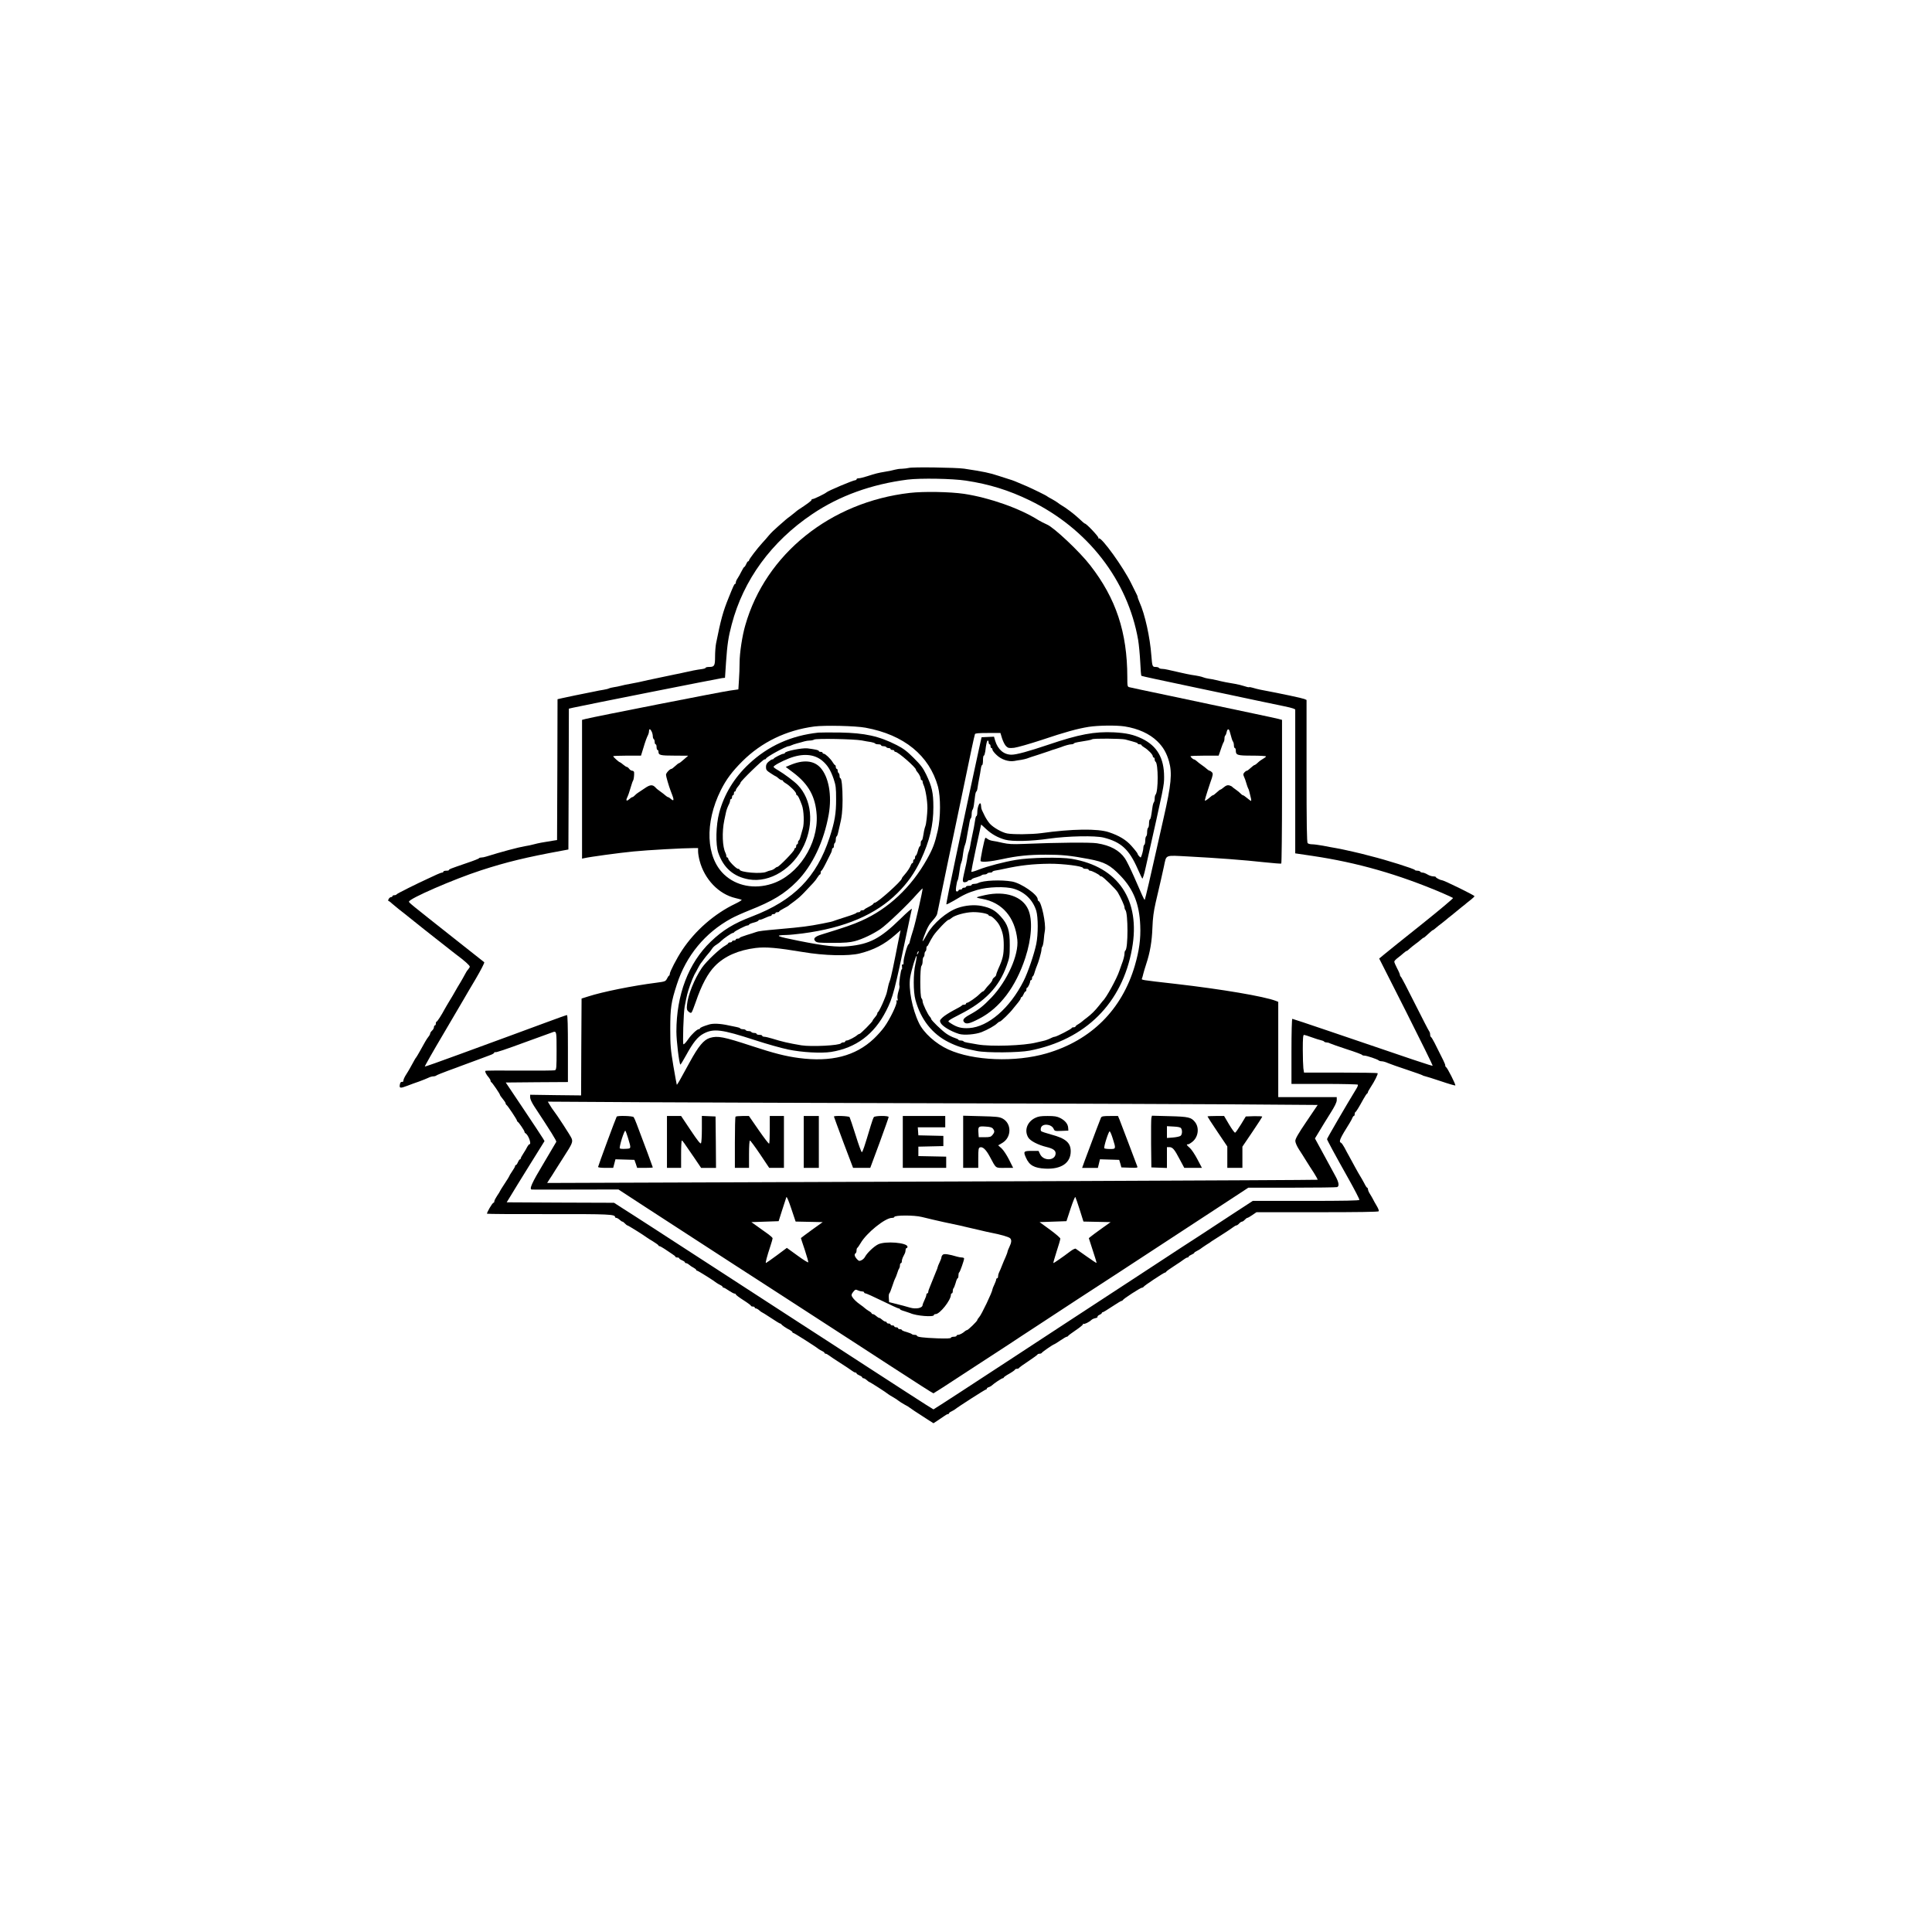
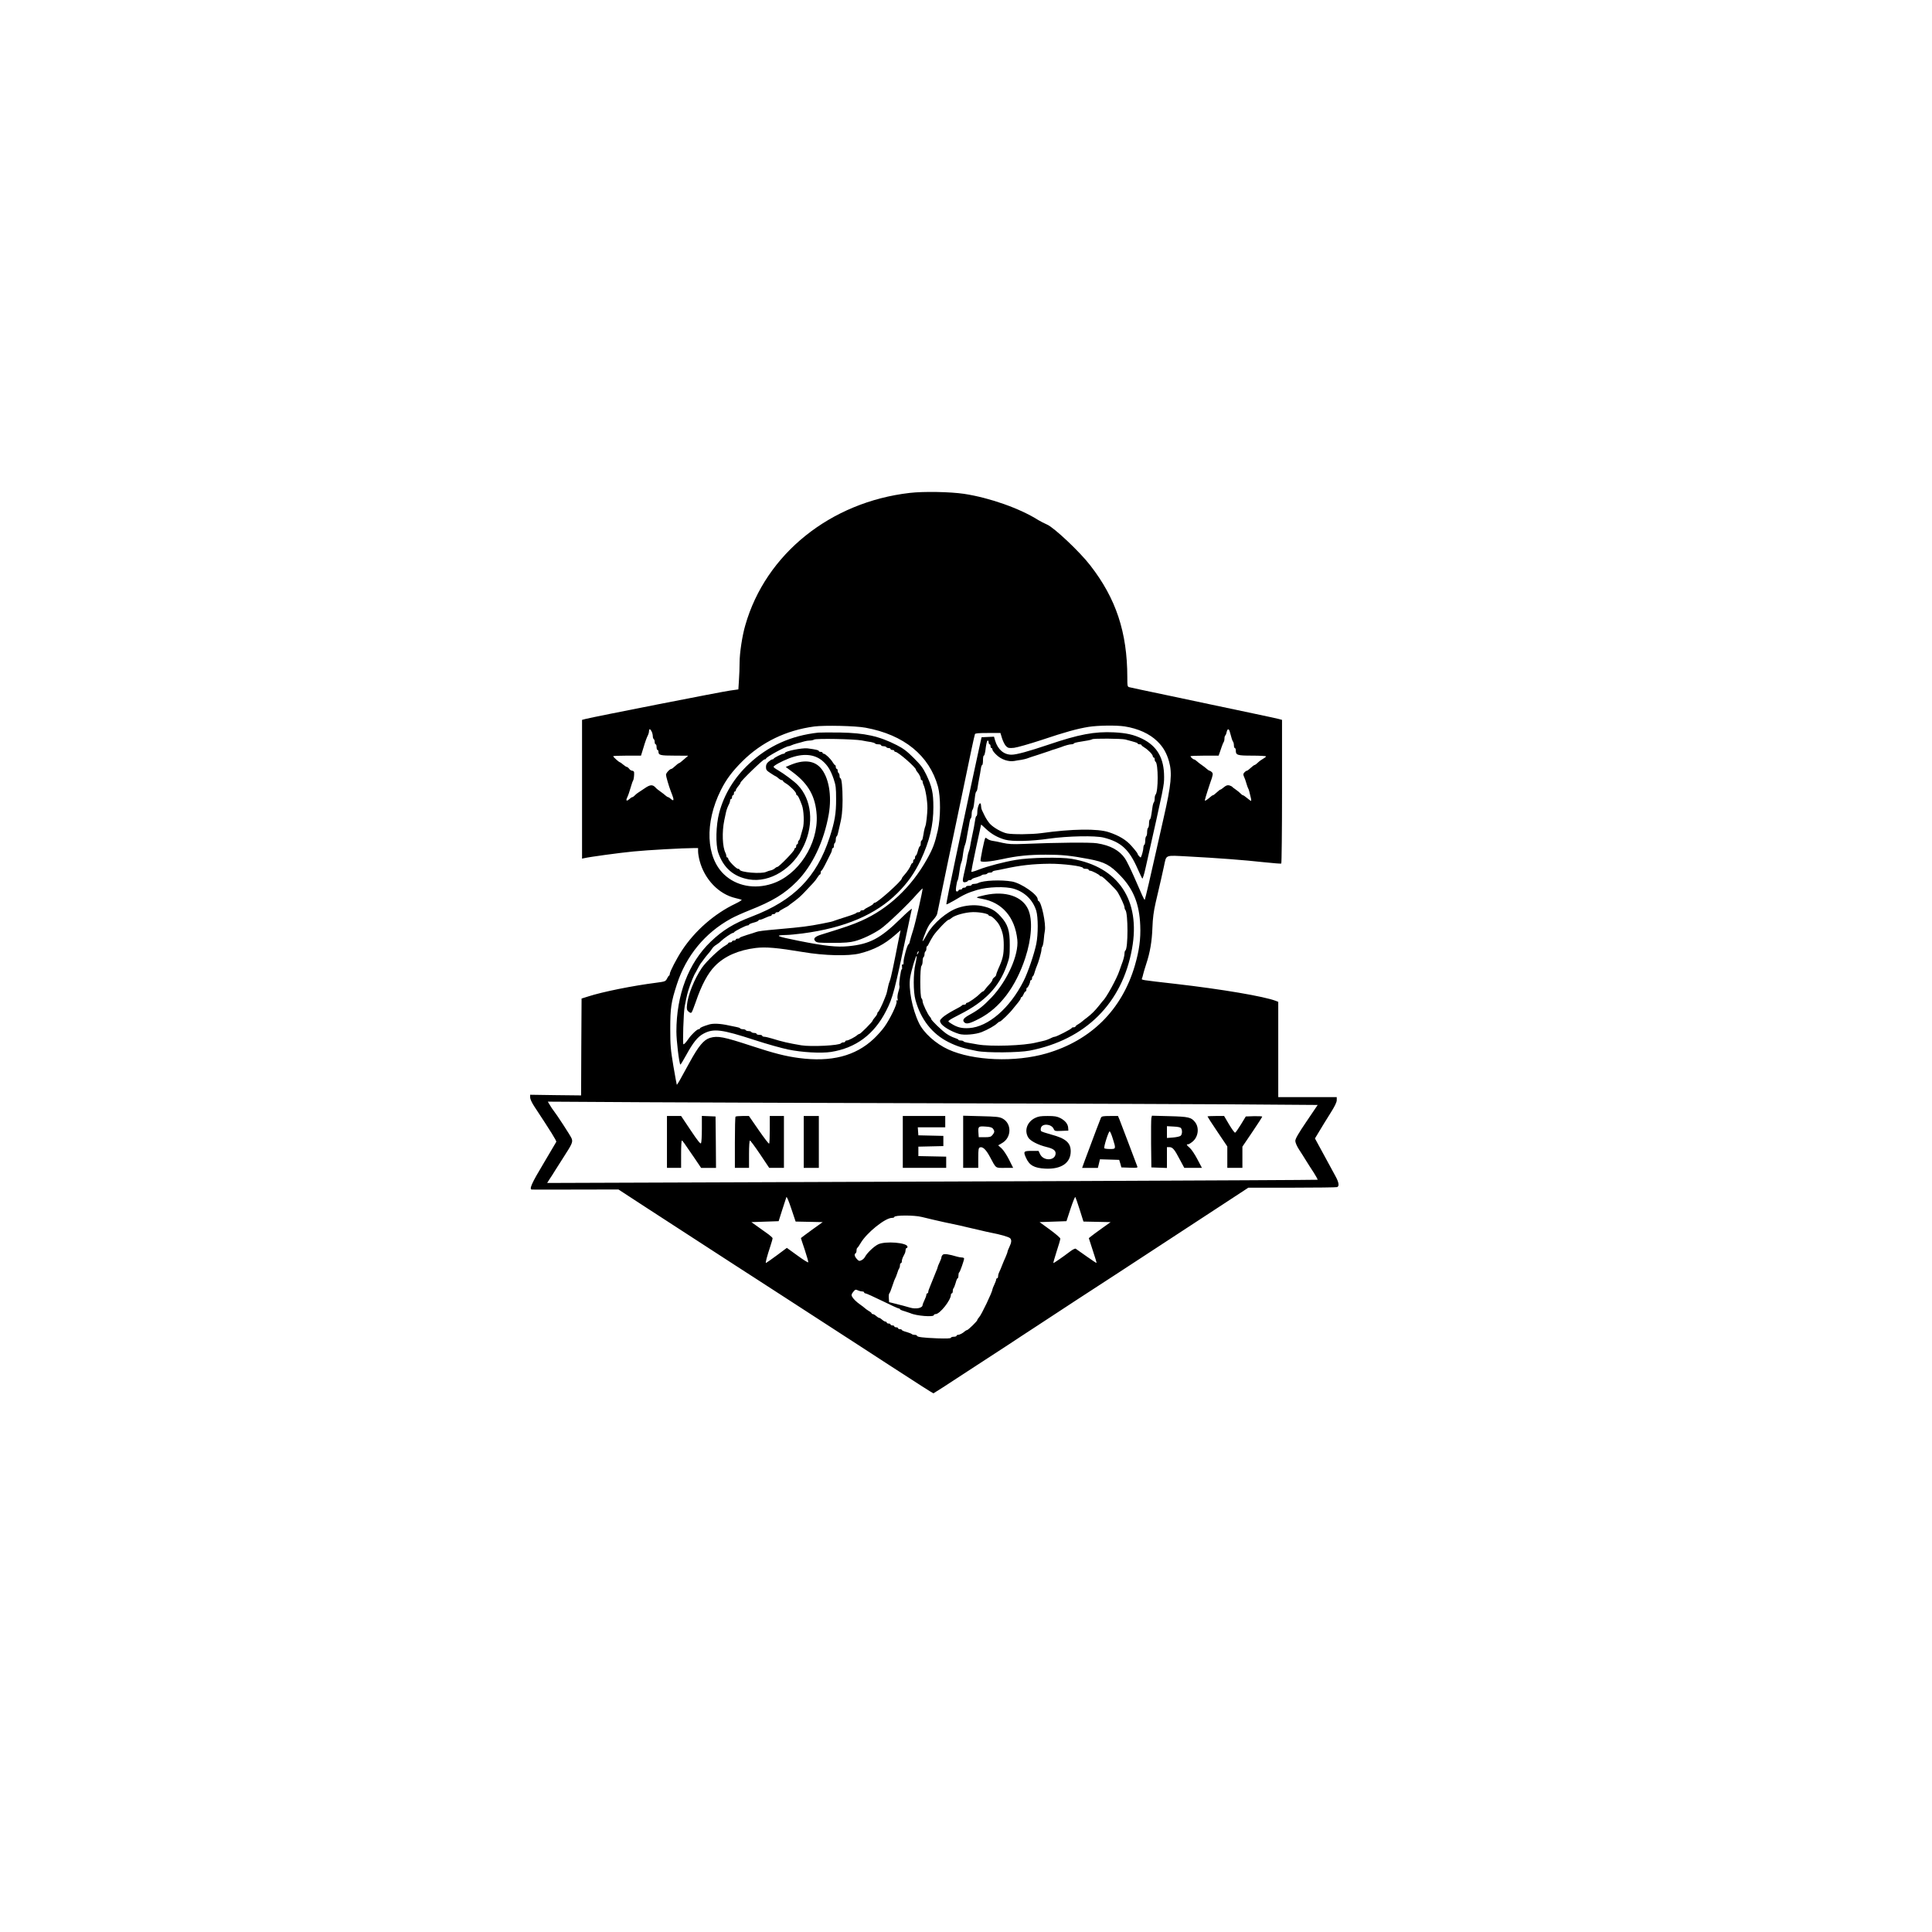
<svg xmlns="http://www.w3.org/2000/svg" version="1.0" width="2048pt" height="2048pt" viewBox="0 0 2048 2048" preserveAspectRatio="xMidYMid meet">
  <g transform="translate(0,2048) scale(0.1,-0.1)" fill="#000000" stroke="none">
-     <path d="M9635 15520 c-16 -4 -50 -8 -74 -9 -25 0 -58 -5 -75 -10 -17 -5 -62 -15 -101 -21 -78 -13 -101 -19 -195 -49 -36 -12 -75 -21 -87 -21 -13 0 -23 -4 -23 -10 0 -5 -6 -10 -12 -10 -23 0 -291 -113 -308 -130 -13 -13 -131 -70 -144 -70 -9 0 -15 -4 -13 -9 2 -8 -47 -44 -142 -106 -8 -5 -21 -16 -29 -23 -8 -7 -30 -25 -50 -40 -21 -15 -45 -34 -54 -42 -9 -8 -45 -40 -80 -70 -35 -30 -79 -73 -97 -95 -18 -22 -49 -58 -70 -80 -54 -59 -141 -173 -141 -185 0 -5 -4 -10 -9 -10 -5 0 -14 -13 -21 -30 -7 -16 -16 -30 -20 -30 -4 0 -17 -21 -30 -47 -13 -27 -32 -60 -42 -75 -10 -14 -18 -33 -18 -42 0 -9 -3 -16 -8 -16 -8 0 -17 -19 -68 -146 -59 -144 -84 -236 -133 -482 -6 -30 -11 -93 -11 -141 0 -99 -7 -111 -62 -111 -21 0 -38 -4 -38 -9 0 -5 -19 -11 -42 -14 -48 -6 -120 -20 -188 -36 -25 -6 -67 -15 -95 -20 -27 -6 -72 -15 -100 -21 -27 -6 -70 -15 -95 -20 -25 -5 -65 -14 -90 -19 -66 -16 -138 -31 -195 -41 -27 -4 -68 -13 -90 -19 -22 -6 -58 -13 -79 -16 -21 -3 -44 -9 -50 -12 -6 -4 -32 -11 -58 -15 -27 -4 -69 -12 -95 -18 -146 -29 -289 -58 -345 -71 l-48 -11 -2 -746 -3 -747 -45 -7 c-102 -16 -157 -26 -200 -38 -25 -7 -67 -16 -95 -20 -68 -11 -255 -61 -411 -110 -17 -6 -40 -10 -51 -10 -12 0 -23 -3 -25 -8 -1 -4 -59 -27 -128 -50 -188 -65 -190 -66 -190 -74 0 -5 -13 -8 -30 -8 -16 0 -30 -4 -30 -10 0 -5 -6 -10 -13 -10 -7 0 -33 -9 -58 -21 -24 -11 -62 -29 -84 -39 -134 -61 -335 -162 -340 -170 -3 -6 -15 -10 -26 -10 -10 0 -19 -4 -19 -10 0 -5 -7 -10 -15 -10 -8 0 -19 -9 -25 -20 -6 -11 -7 -20 -3 -20 4 0 22 -12 38 -28 17 -15 51 -43 75 -62 25 -19 52 -40 60 -47 8 -6 53 -42 100 -80 47 -37 92 -73 100 -80 8 -7 44 -35 80 -63 36 -28 72 -56 80 -63 8 -7 35 -28 60 -47 25 -19 61 -47 80 -63 19 -15 40 -31 45 -35 88 -65 145 -116 145 -130 0 -4 -8 -17 -17 -28 -10 -10 -26 -35 -35 -54 -10 -19 -31 -57 -48 -85 -17 -27 -42 -70 -56 -95 -14 -25 -40 -70 -59 -100 -18 -30 -41 -68 -50 -85 -36 -68 -80 -135 -87 -135 -4 0 -8 -9 -8 -20 0 -11 -4 -20 -10 -20 -5 0 -10 -8 -10 -18 0 -11 -9 -27 -20 -37 -11 -10 -20 -24 -20 -30 0 -7 -8 -23 -19 -36 -19 -24 -38 -57 -94 -159 -17 -30 -33 -57 -36 -60 -5 -4 -18 -27 -64 -111 -7 -13 -25 -44 -40 -67 -16 -24 -29 -52 -30 -62 -1 -10 -4 -18 -7 -18 -21 2 -28 -6 -32 -32 -6 -37 6 -38 82 -9 30 12 86 32 124 45 37 14 81 31 97 39 15 8 39 15 52 15 12 0 27 4 32 9 6 5 62 28 125 51 63 23 124 45 135 50 19 7 55 21 195 72 30 12 64 24 75 28 11 5 35 13 53 20 17 7 32 17 32 22 0 5 4 7 9 4 8 -5 109 29 326 109 158 58 290 106 295 107 29 4 30 -6 30 -201 0 -180 -2 -200 -17 -206 -10 -4 -179 -5 -375 -4 -196 2 -360 1 -363 -3 -7 -7 11 -42 38 -72 9 -11 17 -25 17 -32 0 -7 4 -14 8 -16 10 -4 92 -124 92 -135 0 -4 14 -24 30 -43 16 -19 30 -40 30 -47 0 -6 4 -13 8 -15 11 -4 112 -156 112 -167 0 -5 4 -11 8 -13 11 -4 72 -94 72 -106 0 -6 4 -12 8 -14 31 -13 70 -118 44 -118 -5 0 -15 -12 -23 -27 -7 -16 -26 -47 -41 -70 -15 -23 -28 -46 -28 -52 0 -6 -4 -11 -9 -11 -5 0 -14 -14 -21 -30 -7 -17 -16 -30 -21 -30 -5 0 -9 -5 -9 -11 0 -6 -13 -30 -30 -54 -16 -24 -30 -46 -30 -50 0 -3 -22 -39 -50 -81 -27 -41 -50 -78 -50 -80 0 -3 -13 -25 -30 -49 -16 -24 -30 -51 -30 -59 0 -9 -4 -16 -9 -16 -12 0 -75 -109 -68 -116 3 -3 297 -5 655 -4 643 1 702 -2 702 -32 0 -4 6 -8 13 -8 7 0 23 -9 35 -20 12 -11 25 -20 30 -20 5 0 17 -9 27 -20 10 -11 22 -20 26 -20 8 0 177 -106 204 -127 6 -5 36 -24 68 -43 31 -19 57 -38 57 -42 0 -4 5 -8 11 -8 6 0 29 -13 52 -28 23 -16 59 -40 79 -53 21 -13 38 -27 38 -31 0 -5 9 -8 20 -8 11 0 20 -4 20 -9 0 -5 14 -14 30 -21 17 -7 30 -16 30 -21 0 -5 6 -9 13 -9 7 0 22 -8 33 -18 10 -9 31 -23 47 -31 15 -8 27 -18 27 -23 0 -4 4 -8 10 -8 9 0 181 -108 207 -130 7 -5 24 -15 38 -22 14 -6 25 -15 25 -20 0 -4 5 -8 11 -8 6 0 31 -14 56 -32 26 -17 52 -31 60 -31 7 0 13 -4 13 -9 0 -5 36 -32 80 -60 44 -28 80 -55 80 -59 0 -5 9 -9 20 -9 11 0 20 -4 20 -10 0 -5 6 -10 13 -10 7 0 23 -9 35 -20 12 -11 24 -20 27 -20 3 0 46 -27 96 -60 49 -33 94 -60 98 -60 5 0 11 -3 13 -7 4 -10 53 -43 91 -62 15 -8 27 -18 27 -23 0 -4 4 -8 10 -8 9 0 240 -147 267 -170 7 -5 24 -15 38 -22 14 -6 25 -15 25 -20 0 -4 6 -8 13 -8 6 0 23 -9 37 -20 14 -11 68 -47 120 -80 52 -33 106 -69 120 -80 14 -11 31 -20 38 -20 6 0 12 -4 12 -9 0 -5 14 -14 30 -21 17 -7 30 -16 30 -21 0 -5 6 -9 13 -9 7 0 23 -9 35 -20 12 -11 24 -20 27 -20 7 0 182 -112 202 -130 6 -5 29 -19 50 -31 21 -11 47 -29 58 -38 11 -9 40 -27 65 -41 25 -13 47 -26 50 -30 3 -3 28 -20 55 -38 28 -18 57 -37 65 -42 8 -6 42 -27 75 -49 l60 -38 40 26 c22 14 54 36 71 48 17 13 36 23 42 23 7 0 12 4 12 8 0 5 11 14 25 20 14 7 31 17 38 22 28 24 318 210 327 210 6 0 10 4 10 9 0 5 9 13 20 16 11 3 26 12 33 18 25 24 106 77 116 77 6 0 11 3 11 8 0 4 27 23 60 41 33 19 60 39 60 43 0 4 9 8 19 8 11 0 21 4 23 9 2 5 46 37 98 71 52 35 97 67 98 72 2 4 12 8 22 8 10 0 20 4 22 8 3 9 123 92 133 92 3 0 32 18 64 40 32 22 63 40 69 40 6 0 12 4 14 8 2 5 38 32 81 61 42 28 77 57 77 63 0 6 3 9 6 5 8 -7 61 19 82 40 8 8 27 17 43 20 16 3 26 9 23 14 -3 5 6 14 20 21 14 6 26 15 26 20 0 4 4 8 10 8 5 0 50 27 99 60 50 33 94 60 100 60 5 0 11 4 13 8 5 14 188 132 203 132 7 0 15 4 17 9 4 11 215 151 227 151 5 0 11 4 13 9 2 5 39 32 83 60 44 28 91 60 105 71 14 11 31 20 38 20 6 0 12 4 12 9 0 5 14 14 30 21 17 7 30 16 30 20 0 4 11 12 25 18 14 7 31 17 38 22 7 6 35 25 62 43 28 17 55 35 60 40 6 4 53 34 105 67 52 33 106 69 120 80 14 11 30 20 36 20 6 0 19 9 29 20 10 11 23 20 30 20 7 0 20 9 30 20 10 11 22 20 27 20 5 0 29 13 53 30 l44 30 645 0 c431 0 647 3 651 10 4 6 -6 32 -22 58 -15 26 -34 58 -40 72 -7 14 -22 39 -32 55 -11 17 -20 38 -20 48 -1 9 -4 17 -9 17 -4 0 -18 21 -31 48 -14 26 -32 58 -41 72 -9 14 -35 59 -57 100 -22 41 -50 93 -62 114 -13 22 -34 62 -48 89 -15 27 -31 51 -38 53 -27 11 -12 44 93 212 13 20 25 45 29 55 3 9 9 17 14 17 5 0 9 9 9 19 0 11 4 21 8 23 8 3 35 47 85 138 17 30 34 57 39 58 4 2 8 8 8 14 0 5 13 28 28 51 43 65 82 143 75 151 -3 3 -180 6 -393 6 l-387 0 -7 46 c-3 26 -6 116 -6 200 0 117 3 154 13 154 6 0 44 -12 82 -26 39 -14 82 -28 98 -31 15 -3 30 -9 33 -14 3 -5 14 -9 25 -9 10 0 27 -4 37 -10 9 -5 89 -33 177 -62 88 -28 161 -55 163 -60 2 -4 13 -8 25 -8 24 0 138 -38 152 -51 5 -5 19 -9 32 -9 13 0 42 -8 66 -19 23 -10 114 -42 202 -71 88 -29 162 -56 165 -59 3 -3 14 -7 25 -9 11 -2 87 -26 168 -53 82 -28 151 -48 154 -45 7 7 -86 190 -98 194 -5 2 -9 10 -9 19 0 14 -18 50 -113 238 -17 33 -34 62 -39 63 -4 2 -8 14 -8 26 0 12 -4 26 -9 32 -5 5 -73 137 -152 294 -78 157 -146 287 -151 288 -4 2 -8 10 -8 17 0 7 -13 39 -30 70 -16 31 -30 63 -30 71 0 7 17 26 38 41 20 15 48 38 62 51 14 12 28 22 32 22 4 0 17 10 30 23 13 12 39 33 58 47 19 13 46 35 60 47 14 13 28 23 32 23 3 0 25 18 48 40 23 22 45 40 48 40 4 0 18 10 32 23 14 12 41 34 62 49 20 15 42 33 50 40 7 7 29 25 48 39 19 15 46 37 60 49 14 12 41 34 60 49 19 14 41 32 48 39 8 7 29 24 48 38 19 15 34 30 34 34 0 10 -327 170 -347 170 -15 0 -63 25 -63 33 0 4 -12 7 -27 7 -16 0 -43 9 -61 20 -18 11 -41 20 -52 20 -10 0 -22 5 -25 10 -3 6 -17 10 -30 10 -13 0 -25 3 -27 8 -5 12 -302 106 -468 147 -36 9 -81 21 -100 26 -19 5 -57 14 -85 20 -27 6 -68 15 -90 20 -22 5 -65 14 -95 19 -30 5 -91 16 -135 25 -44 8 -96 15 -115 15 -20 0 -41 5 -48 12 -9 9 -12 193 -12 765 l0 753 -22 10 c-25 10 -235 55 -468 99 -25 5 -60 14 -79 20 -19 6 -37 9 -41 6 -3 -2 -26 3 -51 12 -24 8 -69 19 -99 24 -59 9 -127 22 -200 40 -25 6 -61 13 -80 15 -19 3 -44 9 -55 14 -20 8 -56 16 -125 26 -19 3 -73 14 -120 25 -47 10 -104 24 -128 29 -23 6 -53 10 -67 10 -13 0 -27 5 -30 10 -3 6 -19 10 -35 10 -34 0 -36 6 -45 120 -14 193 -68 440 -126 567 -10 24 -19 47 -19 53 0 6 -4 18 -10 28 -5 9 -32 63 -59 119 -83 170 -316 493 -343 476 -7 -3 -8 -1 -4 5 6 10 -127 152 -144 152 -4 0 -32 24 -62 53 -50 47 -138 114 -189 143 -10 6 -27 17 -36 25 -10 8 -38 25 -63 39 -25 13 -47 26 -50 29 -5 7 -153 79 -212 105 -137 59 -148 63 -188 75 -19 6 -71 23 -115 37 -93 31 -159 45 -365 76 -83 12 -545 19 -585 8z m605 -135 c250 -38 454 -102 675 -209 615 -299 1040 -846 1150 -1481 8 -49 18 -154 22 -233 3 -78 9 -144 12 -146 6 -4 196 -45 586 -127 105 -22 231 -48 280 -59 192 -41 574 -122 645 -136 41 -8 85 -19 98 -24 l22 -10 0 -763 0 -763 183 -27 c477 -71 909 -195 1373 -392 60 -26 112 -50 117 -54 4 -4 -145 -129 -330 -277 -186 -148 -364 -291 -395 -317 l-58 -48 286 -565 c157 -311 283 -568 281 -571 -6 -5 -178 53 -1110 371 -203 69 -373 126 -378 126 -5 0 -9 -143 -9 -345 l0 -345 349 0 c193 0 352 -4 355 -8 3 -5 -4 -24 -16 -43 -103 -168 -311 -526 -311 -534 0 -9 79 -156 233 -430 61 -109 110 -204 110 -214 0 -8 -156 -11 -565 -11 l-565 0 -195 -127 c-107 -71 -274 -180 -371 -243 -98 -63 -267 -173 -376 -245 -109 -71 -258 -169 -330 -216 -184 -120 -436 -285 -745 -487 -145 -95 -381 -249 -525 -344 -145 -94 -392 -256 -551 -360 -158 -103 -290 -188 -292 -188 -3 0 -128 80 -278 177 -149 97 -346 224 -437 283 -91 59 -264 171 -385 250 -121 79 -274 178 -340 220 -66 42 -232 150 -370 240 -137 89 -341 221 -453 294 -477 309 -557 361 -745 483 -109 70 -238 154 -288 185 l-90 58 -569 2 -569 3 43 70 c23 39 113 185 200 325 l158 254 -17 29 c-9 15 -101 155 -205 310 l-189 282 330 3 329 2 0 355 c0 233 -3 355 -10 355 -6 0 -108 -36 -228 -81 -119 -44 -289 -107 -377 -139 -88 -32 -326 -120 -529 -194 -203 -75 -371 -134 -373 -132 -3 2 86 159 198 348 111 188 210 357 219 373 9 17 63 108 120 204 56 95 98 177 93 181 -4 4 -161 128 -348 275 -430 340 -450 356 -450 367 0 32 474 238 763 332 270 88 482 139 857 208 l70 13 3 747 2 746 48 11 c96 22 1548 310 1577 313 l30 3 11 165 c13 190 25 268 60 400 124 473 421 879 855 1171 288 194 627 316 1009 365 137 17 477 11 620 -11z" />
    <path d="M9644 15255 c-841 -97 -1527 -647 -1743 -1401 -33 -111 -61 -298 -61 -397 0 -51 -3 -136 -7 -189 l-6 -96 -86 -12 c-79 -10 -1448 -279 -1533 -301 l-38 -10 0 -735 0 -736 23 5 c53 13 375 57 522 71 149 15 531 36 638 36 l47 0 0 -36 c0 -20 7 -63 16 -97 51 -197 203 -356 380 -397 27 -7 56 -14 64 -17 9 -3 -18 -20 -65 -43 -222 -106 -427 -285 -564 -492 -57 -86 -131 -229 -131 -252 0 -8 -3 -16 -7 -18 -5 -1 -15 -16 -23 -33 -15 -28 -20 -30 -110 -42 -253 -32 -574 -97 -725 -146 l-70 -22 -3 -514 -2 -513 -270 3 -270 4 0 -29 c0 -17 18 -55 44 -95 178 -270 237 -365 233 -375 -3 -6 -63 -108 -134 -227 -127 -211 -157 -279 -124 -279 9 -1 219 0 466 0 l451 1 279 -182 c154 -100 409 -265 567 -368 158 -102 334 -216 390 -253 57 -36 148 -95 203 -131 55 -35 199 -128 320 -207 265 -172 613 -397 773 -501 64 -41 216 -140 337 -219 285 -185 464 -300 470 -300 3 0 157 99 342 221 186 121 391 255 456 297 64 43 199 131 300 197 101 66 293 192 427 280 135 87 331 215 435 283 105 69 345 226 535 350 358 234 482 315 709 464 l134 88 463 0 c254 0 469 3 478 6 25 10 19 50 -18 117 -18 34 -75 138 -125 230 l-92 169 46 76 c25 42 77 127 115 187 49 77 70 120 70 143 l0 32 -310 0 -310 0 0 505 0 505 -25 10 c-125 48 -573 124 -1060 180 -385 44 -367 41 -359 59 3 9 10 32 14 51 5 19 18 64 30 100 41 123 61 242 66 385 4 105 13 172 34 265 54 232 71 305 88 385 28 129 4 119 258 106 304 -16 598 -38 803 -61 96 -10 178 -17 183 -14 4 3 8 347 8 764 l0 759 -37 10 c-21 5 -137 31 -258 56 -121 26 -326 69 -455 96 -129 27 -318 67 -420 89 -309 65 -424 89 -447 95 -22 5 -23 10 -23 108 -1 475 -120 833 -393 1184 -110 143 -384 401 -457 432 -29 13 -71 34 -92 47 -197 125 -519 238 -788 279 -150 22 -428 27 -576 10z m-469 -2489 c408 -75 676 -294 768 -625 29 -109 29 -327 -2 -464 -31 -137 -52 -193 -116 -307 -166 -296 -409 -524 -693 -650 -94 -42 -172 -69 -426 -147 -69 -21 -90 -44 -63 -70 16 -16 38 -18 185 -18 127 0 182 5 232 18 83 22 191 74 272 128 69 47 296 264 389 372 33 37 59 63 59 58 0 -29 -75 -360 -99 -436 -16 -49 -32 -105 -36 -122 -3 -18 -10 -33 -14 -33 -12 0 -54 -150 -53 -188 1 -22 -2 -30 -10 -26 -7 5 -9 -3 -6 -24 2 -17 1 -29 -3 -27 -9 6 -33 -161 -25 -174 4 -6 -1 -33 -10 -60 -9 -29 -13 -62 -10 -77 5 -18 3 -24 -5 -19 -7 5 -9 1 -5 -12 8 -24 -69 -185 -129 -268 -23 -33 -74 -90 -112 -126 -195 -184 -452 -250 -797 -204 -137 18 -263 50 -494 126 -305 100 -363 111 -446 87 -66 -20 -121 -86 -215 -258 -108 -199 -133 -242 -137 -238 -1 2 -18 91 -36 198 -29 175 -33 216 -33 395 0 222 9 282 70 470 98 304 299 547 575 698 36 20 123 59 193 87 246 97 373 174 503 305 166 168 288 425 339 713 35 201 0 398 -89 495 -71 77 -182 86 -322 26 l-45 -19 80 -60 c163 -123 236 -256 248 -450 18 -308 -196 -638 -474 -728 -186 -61 -378 -24 -507 98 -193 183 -208 547 -35 894 58 115 119 197 228 306 204 203 464 329 763 369 109 14 436 7 543 -13z m2745 14 c146 -23 266 -78 348 -158 62 -60 98 -123 124 -213 35 -125 24 -246 -57 -599 -37 -162 -73 -322 -80 -355 -47 -214 -116 -509 -120 -513 -3 -3 -15 19 -28 49 -14 30 -53 119 -87 198 -35 79 -77 165 -94 190 -59 87 -156 140 -298 162 -70 11 -422 8 -778 -7 -117 -5 -160 -2 -220 11 -41 10 -91 20 -110 22 -19 3 -43 12 -53 21 -9 8 -19 13 -22 10 -10 -10 -57 -240 -50 -246 13 -14 104 -6 225 20 165 36 288 48 467 48 168 0 259 -9 455 -46 168 -32 225 -62 337 -179 137 -143 199 -300 208 -525 6 -144 -11 -267 -57 -425 -137 -468 -463 -793 -935 -931 -333 -97 -778 -79 -1042 41 -134 61 -262 176 -312 281 -72 150 -112 362 -93 482 13 79 61 237 69 229 2 -3 -3 -41 -13 -84 -24 -105 -24 -294 0 -382 56 -207 177 -361 351 -448 90 -45 160 -67 300 -94 106 -21 445 -18 560 4 593 116 981 502 1085 1081 93 514 -145 868 -639 952 -117 20 -445 14 -591 -11 -126 -21 -299 -66 -394 -103 -42 -17 -78 -27 -80 -23 -1 3 21 116 50 251 29 135 53 247 54 249 0 2 24 -19 53 -47 58 -54 123 -91 202 -113 76 -21 273 -17 465 11 199 28 490 34 580 11 185 -47 269 -125 360 -332 23 -52 45 -98 49 -102 4 -4 20 45 34 110 199 886 197 876 197 968 0 199 -74 327 -234 405 -89 43 -166 60 -297 67 -207 10 -372 -21 -699 -132 -208 -70 -335 -105 -387 -105 -82 0 -145 54 -174 149 l-12 42 -66 -3 -66 -3 -31 -140 c-17 -77 -54 -248 -82 -380 -28 -132 -99 -466 -158 -742 -59 -277 -105 -505 -102 -509 3 -3 39 15 80 39 109 66 148 84 245 113 112 34 304 40 393 12 116 -36 200 -120 235 -233 20 -67 21 -249 0 -351 -22 -107 -88 -301 -135 -394 -144 -286 -374 -485 -576 -498 -78 -5 -126 7 -188 46 -38 24 -39 25 -20 39 10 8 59 35 109 60 267 135 416 291 497 519 29 81 32 100 32 214 1 156 -20 222 -97 306 -59 65 -105 90 -199 110 -77 16 -175 8 -257 -21 -115 -40 -258 -162 -322 -275 -53 -95 -61 -100 -34 -26 36 95 52 125 96 173 21 23 41 52 43 65 3 13 22 102 41 198 43 209 110 531 160 765 20 94 40 190 45 215 12 57 80 381 119 570 17 80 33 151 36 158 3 9 40 12 137 12 l133 0 18 -59 c11 -33 29 -69 43 -82 21 -19 30 -21 84 -16 33 4 163 41 288 82 259 87 381 120 502 140 104 16 292 18 380 5z m-5012 -55 c7 -14 12 -37 12 -50 0 -13 5 -27 10 -30 6 -3 10 -17 10 -31 0 -13 5 -24 10 -24 6 0 10 -13 10 -30 0 -16 5 -30 10 -30 6 0 10 -8 10 -18 0 -37 19 -42 170 -42 l145 -1 -45 -39 c-24 -22 -48 -40 -52 -40 -5 0 -22 -13 -40 -30 -17 -16 -35 -30 -39 -30 -18 0 -59 -44 -59 -63 0 -17 29 -117 50 -172 27 -70 32 -85 28 -95 -2 -6 -12 -2 -25 10 -12 11 -26 20 -31 20 -4 0 -17 8 -28 18 -10 10 -35 28 -54 42 -19 13 -42 31 -50 41 -32 35 -58 33 -117 -8 -31 -21 -63 -42 -72 -48 -9 -5 -23 -18 -32 -27 -9 -10 -21 -18 -26 -18 -5 0 -19 -9 -32 -21 -27 -25 -39 -18 -24 14 12 25 25 61 44 127 7 25 16 50 20 55 7 10 13 57 11 88 -1 9 -10 17 -20 17 -10 0 -24 9 -32 20 -8 11 -19 20 -25 20 -5 0 -23 11 -39 25 -16 14 -32 25 -35 25 -9 0 -71 56 -71 64 0 3 66 6 148 6 l147 0 24 78 c23 77 36 112 52 144 5 10 9 27 9 38 0 28 14 25 28 -5z m6127 3 c19 -72 29 -104 37 -112 4 -6 8 -23 8 -38 0 -15 5 -28 10 -28 6 0 10 -12 10 -26 0 -49 16 -54 174 -54 80 0 146 -4 146 -8 0 -5 -12 -15 -27 -23 -15 -8 -41 -26 -57 -41 -16 -16 -33 -28 -38 -28 -4 0 -22 -13 -40 -30 -17 -16 -35 -30 -40 -30 -13 0 -38 -26 -38 -39 0 -6 4 -19 9 -29 5 -9 15 -37 22 -62 7 -25 16 -49 19 -55 4 -5 10 -21 13 -35 3 -14 10 -42 15 -62 6 -21 7 -38 3 -38 -3 0 -22 14 -41 30 -19 16 -39 30 -44 30 -5 0 -16 8 -25 18 -9 10 -32 29 -51 42 -19 13 -37 27 -40 31 -3 4 -17 10 -30 14 -19 4 -33 -1 -55 -19 -17 -14 -33 -26 -38 -26 -4 0 -21 -13 -39 -30 -17 -16 -35 -30 -40 -30 -5 0 -19 -9 -31 -21 -12 -11 -30 -25 -40 -31 -21 -11 -22 -17 15 102 11 36 24 74 28 85 29 80 31 95 16 110 -8 8 -19 15 -23 15 -5 0 -18 8 -29 18 -10 10 -35 29 -54 42 -19 13 -44 32 -54 42 -11 10 -24 18 -29 18 -9 0 -37 25 -37 34 0 3 67 6 149 6 l149 0 10 28 c6 15 16 45 23 67 7 22 17 44 21 50 4 5 8 21 8 36 0 15 4 30 9 33 4 3 11 19 14 36 8 35 23 39 32 8z m-1106 -87 c113 -30 131 -36 131 -43 0 -4 9 -8 20 -8 11 0 20 -4 20 -8 0 -4 14 -16 31 -26 39 -23 89 -75 89 -92 0 -8 5 -14 10 -14 6 0 10 -9 10 -19 0 -11 4 -22 9 -25 30 -19 31 -318 0 -350 -5 -6 -9 -24 -9 -41 0 -17 -4 -35 -9 -40 -5 -6 -12 -30 -15 -55 -14 -100 -18 -120 -27 -126 -5 -3 -9 -23 -9 -44 0 -21 -4 -42 -10 -45 -5 -3 -10 -24 -10 -45 0 -21 -4 -42 -10 -45 -5 -3 -10 -24 -10 -45 0 -21 -4 -42 -10 -45 -5 -3 -10 -18 -10 -32 0 -22 -17 -87 -27 -102 -3 -5 -33 26 -33 36 0 7 -26 41 -68 88 -55 62 -129 107 -237 143 -117 40 -392 36 -720 -10 -98 -13 -296 -15 -359 -3 -54 10 -144 61 -182 102 -17 19 -41 55 -54 81 -12 26 -26 55 -31 64 -5 10 -9 28 -9 41 0 13 -3 27 -7 30 -12 12 -33 -45 -33 -89 0 -24 -4 -44 -9 -44 -5 0 -11 -19 -14 -42 -6 -43 -17 -102 -37 -193 -6 -27 -13 -66 -16 -85 -3 -19 -9 -44 -14 -55 -5 -11 -11 -36 -14 -55 -5 -39 -20 -111 -37 -180 -19 -81 -17 -95 11 -92 14 2 27 8 28 13 2 5 12 9 23 9 10 0 19 4 19 8 0 5 23 15 51 22 27 8 52 18 55 22 3 4 16 8 29 8 13 0 27 5 30 10 3 6 17 10 31 10 13 0 24 4 24 9 0 5 17 11 38 14 20 3 60 11 87 17 169 37 299 52 480 54 144 1 355 -26 355 -45 0 -5 14 -9 30 -9 17 0 30 -4 30 -10 0 -5 7 -10 16 -10 18 0 97 -41 102 -52 2 -5 10 -8 17 -8 15 0 154 -135 174 -170 32 -55 71 -141 71 -158 0 -10 4 -22 9 -28 30 -31 30 -411 0 -430 -5 -3 -9 -17 -9 -31 0 -25 -13 -73 -31 -118 -4 -11 -15 -40 -23 -65 -27 -83 -142 -292 -176 -320 -3 -3 -21 -25 -40 -50 -41 -52 -81 -92 -130 -129 -19 -14 -41 -31 -48 -38 -7 -7 -26 -20 -42 -30 -17 -9 -30 -21 -30 -25 0 -4 -9 -8 -20 -8 -11 0 -20 -4 -20 -8 0 -9 -161 -92 -179 -92 -6 0 -19 -4 -29 -9 -34 -17 -67 -30 -97 -36 -16 -3 -48 -11 -70 -16 -130 -34 -484 -45 -620 -21 -38 7 -87 15 -108 19 -20 3 -40 9 -43 14 -3 5 -16 9 -30 9 -13 0 -24 3 -24 8 0 4 -19 13 -41 20 -23 7 -63 27 -88 45 -49 34 -161 142 -161 157 0 5 -6 15 -13 22 -22 22 -77 139 -77 162 0 12 -5 27 -12 34 -17 17 -17 327 0 344 7 7 12 29 12 49 0 21 5 41 10 44 6 3 10 17 10 30 0 13 5 27 10 30 6 3 10 17 10 31 0 13 3 24 8 24 4 0 13 15 21 33 8 17 28 52 44 77 35 53 147 170 163 170 5 0 19 8 30 18 33 30 145 61 225 63 72 2 169 -17 169 -33 0 -4 7 -8 15 -8 20 0 78 -58 99 -98 34 -67 46 -119 46 -211 0 -104 -9 -144 -59 -254 -11 -26 -21 -53 -21 -60 0 -7 -9 -19 -20 -27 -11 -8 -20 -20 -20 -27 0 -7 -14 -28 -31 -46 -17 -17 -38 -42 -46 -54 -9 -13 -19 -23 -24 -23 -5 0 -21 -13 -36 -28 -33 -34 -117 -92 -132 -92 -6 0 -11 -4 -11 -10 0 -5 -9 -10 -19 -10 -11 0 -21 -3 -23 -7 -1 -5 -41 -28 -88 -52 -47 -25 -100 -59 -118 -76 -30 -28 -32 -34 -22 -56 17 -37 108 -92 196 -119 53 -16 174 -6 239 19 64 25 145 71 166 94 9 9 21 17 26 17 13 0 110 94 144 140 15 19 39 49 53 65 14 17 26 36 26 43 0 6 4 12 9 12 5 0 14 14 21 30 7 17 16 30 21 30 5 0 9 9 9 20 0 11 3 20 8 20 8 0 32 49 32 67 0 7 5 13 10 13 6 0 10 9 10 20 0 11 4 20 8 20 4 0 14 21 21 48 8 26 18 54 22 62 16 34 49 149 49 172 0 13 4 28 9 34 5 5 12 36 15 69 2 33 8 78 12 99 13 74 -36 304 -66 314 -6 2 -10 11 -10 20 -1 50 -174 169 -270 187 -117 21 -308 13 -362 -16 -10 -5 -29 -9 -43 -9 -14 0 -25 -4 -25 -10 0 -5 -13 -10 -30 -10 -16 0 -30 -4 -30 -10 0 -5 -9 -10 -20 -10 -11 0 -20 -4 -20 -10 0 -5 -9 -10 -20 -10 -11 0 -20 -4 -20 -10 0 -5 -7 -10 -15 -10 -13 0 -15 9 -9 53 4 28 10 57 14 62 4 6 10 28 13 50 15 102 19 121 27 140 5 11 11 38 14 60 8 65 17 109 26 130 5 11 11 36 14 55 3 19 10 60 16 90 6 30 14 72 17 93 3 20 9 40 14 43 5 3 9 22 9 43 0 20 4 41 9 47 5 5 12 29 15 54 3 25 8 66 12 93 3 26 10 47 14 47 4 0 10 19 13 43 3 23 11 67 17 97 6 30 14 74 17 98 3 23 9 42 14 42 5 0 9 23 9 50 0 28 4 50 9 50 5 0 11 19 15 43 10 84 18 117 27 117 5 0 9 -9 9 -20 0 -11 5 -20 10 -20 6 0 10 -9 10 -20 0 -11 5 -20 10 -20 6 0 10 -7 10 -16 0 -9 20 -35 45 -58 50 -48 126 -73 186 -63 19 4 52 9 74 12 22 4 49 10 60 14 11 5 65 23 120 40 55 18 109 36 120 40 11 5 38 14 60 20 22 7 49 16 60 20 44 18 93 31 113 31 11 0 23 4 26 9 3 5 23 11 43 14 97 15 143 24 150 30 10 11 311 8 352 -2z m-2198 -2268 c-12 -20 -14 -14 -5 12 4 9 9 14 11 11 3 -2 0 -13 -6 -23z m204 -1588 c1155 -3 2535 -8 3066 -11 l967 -7 -119 -176 c-89 -131 -119 -184 -118 -206 0 -17 17 -56 39 -90 22 -33 56 -87 76 -120 21 -33 57 -91 82 -128 24 -38 42 -71 39 -73 -2 -2 -1203 -8 -2668 -14 -1465 -5 -3302 -12 -4082 -15 l-1417 -5 24 38 c14 20 42 64 62 97 21 33 62 97 91 143 90 139 97 157 82 195 -11 28 -160 256 -193 297 -7 8 -23 32 -36 54 l-23 38 1014 -6 c558 -3 1959 -8 3114 -11z m-1358 -1257 l144 -3 -116 -83 c-63 -46 -115 -85 -115 -86 0 -2 18 -58 41 -125 22 -68 39 -127 37 -132 -2 -5 -54 27 -115 72 l-112 81 -106 -79 c-58 -43 -110 -79 -115 -81 -9 -3 8 62 49 187 12 35 21 69 21 75 -1 6 -20 24 -43 41 -23 16 -73 52 -112 80 l-70 50 145 5 144 5 38 120 c21 66 41 127 44 135 4 9 26 -43 52 -122 l46 -137 143 -3z m2869 127 l39 -124 144 -3 144 -3 -94 -67 c-52 -37 -104 -76 -115 -85 l-22 -18 42 -130 c24 -71 42 -132 40 -133 -1 -2 -49 29 -106 70 -57 41 -108 77 -115 81 -6 4 -31 -8 -55 -26 -84 -64 -179 -129 -182 -126 -2 2 14 58 35 124 22 65 39 126 39 135 0 8 -50 51 -110 95 l-110 80 143 5 142 5 44 134 c24 73 47 128 50 122 4 -6 25 -67 47 -136z m-1676 -75 c42 -11 193 -46 235 -55 74 -15 123 -26 165 -35 25 -6 63 -15 85 -20 22 -5 81 -18 130 -30 50 -12 101 -24 115 -26 109 -21 192 -45 208 -60 17 -18 15 -44 -8 -92 -11 -22 -20 -46 -20 -51 0 -6 -10 -32 -21 -58 -12 -27 -26 -58 -30 -70 -16 -41 -31 -78 -40 -95 -5 -10 -9 -27 -9 -38 0 -11 -4 -20 -10 -20 -5 0 -10 -6 -10 -13 0 -7 -9 -32 -20 -55 -11 -22 -20 -46 -20 -51 0 -24 -116 -268 -140 -293 -11 -12 -20 -26 -20 -31 0 -11 -98 -107 -110 -107 -5 0 -15 -6 -22 -12 -21 -20 -56 -38 -73 -38 -8 0 -15 -4 -15 -10 0 -5 -13 -10 -30 -10 -16 0 -30 -5 -30 -11 0 -7 -45 -9 -142 -6 -153 6 -218 14 -218 28 0 5 -11 9 -24 9 -14 0 -27 4 -30 8 -3 4 -28 14 -55 22 -28 7 -51 17 -51 22 0 4 -9 8 -20 8 -11 0 -20 5 -20 10 0 6 -9 10 -20 10 -11 0 -20 5 -20 10 0 6 -9 10 -20 10 -11 0 -20 5 -20 10 0 6 -9 10 -20 10 -11 0 -20 5 -20 10 0 6 -6 10 -13 10 -7 0 -23 9 -35 20 -12 11 -26 20 -32 20 -6 0 -20 9 -32 20 -12 11 -28 20 -35 20 -7 0 -13 4 -13 8 0 4 -13 16 -30 25 -16 10 -35 23 -42 30 -7 7 -29 24 -48 37 -44 31 -74 61 -88 86 -9 16 -6 26 12 49 22 27 26 28 50 17 15 -7 36 -12 46 -12 11 0 20 -4 20 -10 0 -5 7 -10 14 -10 8 0 88 -36 178 -80 89 -44 168 -80 175 -80 7 0 13 -4 13 -8 0 -4 21 -14 48 -21 26 -8 54 -18 62 -21 61 -29 250 -44 250 -20 0 6 8 10 18 10 45 0 162 148 162 204 0 9 5 16 10 16 6 0 10 11 10 24 0 14 4 27 8 30 4 3 14 28 22 55 7 28 17 51 22 51 4 0 8 13 8 29 0 16 3 31 8 33 8 3 52 128 52 147 0 6 -10 11 -22 11 -12 0 -35 4 -52 9 -87 26 -137 33 -151 21 -8 -7 -15 -19 -15 -27 0 -8 -9 -33 -20 -55 -11 -23 -20 -45 -20 -50 0 -5 -8 -27 -19 -51 -10 -23 -24 -58 -31 -77 -7 -19 -21 -54 -31 -77 -11 -24 -19 -50 -19 -58 0 -8 -4 -15 -10 -15 -5 0 -10 -7 -10 -15 0 -9 -9 -35 -20 -57 -11 -23 -20 -46 -20 -51 0 -33 -69 -47 -134 -28 -17 5 -49 14 -71 20 -22 5 -65 16 -95 24 l-55 14 -3 43 c-2 24 1 46 5 49 5 3 20 40 33 81 13 41 27 77 30 80 3 3 12 25 20 50 7 25 17 49 22 54 4 6 8 20 8 33 0 13 5 23 10 23 6 0 10 9 10 20 0 11 5 29 10 40 6 11 15 29 20 40 6 11 10 29 10 40 0 11 5 20 10 20 6 0 10 6 10 14 0 44 -237 63 -312 25 -46 -23 -116 -91 -137 -130 -7 -15 -25 -32 -39 -38 -22 -11 -28 -9 -49 13 -24 27 -30 51 -13 61 6 3 10 17 10 30 0 13 4 25 8 27 4 2 20 24 35 50 63 109 260 268 332 268 14 0 25 4 25 9 0 21 213 21 290 1z" />
    <path d="M8675 12714 c-289 -31 -534 -142 -736 -332 -156 -146 -262 -320 -315 -517 -35 -131 -40 -337 -10 -425 55 -160 163 -254 325 -282 223 -38 469 114 584 362 107 232 81 485 -66 638 -38 40 -143 118 -209 157 -27 15 -48 31 -48 36 0 13 83 58 164 90 145 56 268 47 355 -27 55 -48 85 -96 118 -191 23 -69 26 -94 26 -213 1 -152 -15 -242 -69 -408 -138 -422 -379 -667 -823 -837 -192 -73 -310 -145 -437 -267 -236 -226 -364 -564 -364 -953 0 -97 29 -337 42 -350 2 -3 30 42 61 99 74 135 122 195 183 228 108 58 191 48 547 -68 125 -41 283 -85 350 -99 149 -31 351 -42 456 -26 264 42 458 186 585 437 71 139 89 207 226 864 22 107 43 204 46 215 4 11 -52 -37 -122 -106 -213 -208 -325 -267 -549 -289 -125 -12 -248 1 -529 57 -240 48 -262 59 -129 62 29 0 105 8 170 16 449 59 777 199 1008 430 108 108 180 211 245 348 94 201 135 372 134 562 0 152 -15 217 -76 345 -34 70 -57 100 -132 175 -73 73 -109 100 -181 137 -187 95 -336 128 -600 133 -104 1 -208 1 -230 -1z m460 -83 c33 -7 77 -14 98 -17 20 -4 40 -10 43 -15 3 -5 18 -9 35 -9 16 0 29 -4 29 -10 0 -5 11 -10 24 -10 14 0 28 -4 31 -10 3 -5 15 -10 26 -10 10 0 19 -4 19 -10 0 -5 9 -10 20 -10 11 0 20 -4 20 -10 0 -5 5 -10 12 -10 28 0 218 -166 218 -190 0 -5 6 -15 13 -22 19 -21 37 -56 37 -73 0 -8 5 -15 10 -15 6 0 10 -7 10 -15 0 -8 4 -23 9 -33 21 -41 43 -173 42 -252 -1 -61 -13 -167 -21 -185 -5 -11 -11 -36 -15 -55 -3 -19 -8 -50 -12 -67 -3 -18 -9 -33 -14 -33 -5 0 -9 -13 -9 -30 0 -16 -4 -30 -8 -30 -5 0 -15 -22 -22 -50 -7 -27 -17 -50 -22 -50 -4 0 -8 -9 -8 -20 0 -11 -4 -20 -10 -20 -5 0 -10 -9 -10 -20 0 -11 -4 -20 -9 -20 -5 0 -11 -8 -14 -17 -9 -27 -39 -73 -69 -106 -16 -17 -28 -34 -28 -39 0 -26 -259 -258 -288 -258 -7 0 -12 -4 -12 -8 0 -5 -21 -20 -47 -33 -27 -13 -49 -27 -51 -31 -2 -5 -12 -8 -23 -8 -10 0 -19 -4 -19 -10 0 -5 -9 -10 -19 -10 -11 0 -21 -3 -23 -8 -1 -4 -50 -23 -108 -41 -58 -18 -114 -37 -125 -41 -21 -9 -43 -14 -130 -31 -145 -28 -203 -36 -465 -59 -159 -14 -213 -21 -235 -30 -11 -4 -55 -19 -97 -31 -43 -13 -78 -27 -78 -31 0 -5 -9 -8 -20 -8 -11 0 -20 -4 -20 -10 0 -5 -9 -10 -20 -10 -11 0 -20 -4 -20 -10 0 -5 -9 -10 -20 -10 -11 0 -20 -4 -20 -8 0 -5 -12 -15 -27 -23 -58 -30 -205 -169 -253 -239 -78 -115 -148 -288 -157 -390 -5 -47 -2 -58 16 -74 15 -13 25 -16 32 -9 5 5 26 57 45 113 60 177 128 304 203 380 102 104 247 168 432 191 108 13 229 2 499 -43 228 -39 485 -45 604 -15 150 38 260 95 372 193 l61 53 -9 -42 c-5 -23 -14 -64 -19 -92 -12 -65 -39 -198 -54 -270 -14 -67 -27 -121 -35 -140 -5 -11 -11 -32 -14 -47 -3 -16 -9 -40 -12 -55 -3 -16 -10 -38 -15 -50 -5 -13 -13 -33 -18 -45 -18 -47 -56 -123 -63 -126 -5 -2 -8 -9 -8 -15 0 -7 -11 -25 -25 -41 -14 -16 -25 -32 -25 -36 0 -11 -128 -140 -139 -140 -5 0 -16 -6 -23 -12 -21 -20 -94 -58 -112 -58 -9 0 -16 -4 -16 -10 0 -5 -9 -10 -19 -10 -11 0 -22 -4 -25 -9 -15 -24 -315 -39 -421 -22 -137 23 -206 39 -311 72 -34 10 -71 19 -83 19 -11 0 -21 5 -21 10 0 6 -13 10 -30 10 -16 0 -30 5 -30 10 0 6 -11 10 -24 10 -14 0 -28 5 -31 10 -3 6 -17 10 -30 10 -13 0 -27 5 -30 10 -3 6 -17 10 -30 10 -13 0 -26 4 -29 9 -3 5 -20 11 -38 14 -18 3 -55 11 -83 17 -89 20 -165 23 -208 10 -63 -19 -97 -34 -97 -42 0 -5 -6 -8 -13 -8 -17 0 -76 -55 -107 -100 -28 -40 -46 -60 -55 -60 -10 0 1 339 13 400 24 125 30 148 56 223 15 43 36 94 47 115 12 20 31 55 42 77 12 22 24 42 27 45 3 3 17 21 30 40 14 19 35 46 48 60 13 14 30 37 39 51 9 15 29 34 45 43 16 10 39 27 51 40 28 28 113 86 125 86 6 0 12 3 14 8 5 11 125 72 142 72 9 0 16 4 16 8 0 5 23 15 50 22 28 7 50 17 50 22 0 4 7 8 15 8 9 0 35 9 57 20 23 11 48 20 55 20 7 0 13 5 13 10 0 6 9 10 20 10 11 0 20 5 20 10 0 6 9 10 20 10 11 0 20 3 20 8 0 4 21 18 48 32 26 13 49 27 52 30 3 3 20 17 39 30 19 13 53 40 75 59 36 33 56 54 149 154 15 16 35 42 44 58 10 16 21 29 25 29 4 0 8 9 8 20 0 11 3 20 8 20 4 0 27 39 51 88 24 48 47 95 52 104 5 10 9 25 9 33 0 8 5 15 10 15 6 0 10 11 10 24 0 14 5 28 10 31 6 3 10 19 10 35 0 16 4 31 9 34 5 3 11 18 14 33 3 16 11 48 17 73 24 94 32 169 32 280 0 134 -10 230 -23 230 -5 0 -9 11 -9 24 0 14 -4 28 -10 31 -5 3 -10 15 -10 26 0 10 -4 19 -10 19 -5 0 -10 9 -10 20 0 11 -4 20 -8 20 -4 0 -16 14 -25 30 -22 37 -78 90 -94 90 -7 0 -13 5 -13 10 0 6 -9 10 -20 10 -11 0 -20 4 -20 9 0 9 -34 17 -119 28 -57 7 -241 -30 -241 -49 0 -4 -6 -8 -14 -8 -17 0 -100 -42 -104 -52 -2 -5 -9 -8 -15 -8 -7 0 -24 -11 -39 -24 -21 -17 -28 -33 -28 -57 0 -30 7 -38 50 -66 27 -18 52 -33 55 -33 3 0 15 -9 27 -20 12 -11 28 -20 35 -20 7 0 13 -4 13 -8 0 -4 13 -16 29 -25 44 -26 111 -93 111 -111 0 -9 4 -16 8 -16 10 0 26 -32 53 -105 21 -55 26 -196 9 -249 -5 -17 -15 -52 -22 -78 -7 -27 -16 -48 -20 -48 -4 0 -8 -9 -8 -20 0 -11 -4 -20 -10 -20 -5 0 -10 -9 -10 -20 0 -11 -4 -20 -10 -20 -5 0 -10 -7 -10 -15 0 -18 -163 -185 -180 -185 -6 0 -18 -7 -26 -15 -9 -8 -27 -18 -42 -21 -15 -3 -37 -10 -49 -16 -51 -25 -283 -5 -283 24 0 4 -7 8 -16 8 -19 0 -104 87 -104 107 0 7 -4 13 -10 13 -5 0 -10 7 -10 15 0 8 -4 23 -9 33 -33 63 -39 222 -13 347 6 28 14 64 17 80 6 30 19 64 36 97 5 10 9 25 9 33 0 8 5 15 10 15 6 0 10 9 10 20 0 11 5 20 10 20 6 0 10 9 10 20 0 11 5 20 10 20 6 0 10 6 10 13 0 6 11 25 25 41 14 16 25 34 25 39 0 16 238 247 254 247 9 0 16 4 16 8 0 16 212 132 240 132 6 0 18 4 28 9 9 5 37 14 62 21 25 6 59 16 76 21 17 5 44 9 60 9 16 0 36 5 44 10 20 14 424 6 505 -9z" />
    <path d="M10443 10992 c-45 -10 -85 -20 -88 -24 -3 -3 22 -11 55 -16 214 -38 349 -195 374 -434 17 -159 -106 -434 -273 -611 -88 -92 -137 -131 -230 -182 -64 -35 -81 -56 -62 -79 22 -27 59 -18 164 37 217 113 385 336 486 644 67 206 79 400 31 511 -61 140 -241 201 -457 154z" />
-     <path d="M6537 8643 c-10 -17 -197 -523 -197 -533 0 -6 31 -10 80 -10 l80 0 12 45 12 46 101 -3 100 -3 15 -42 14 -43 83 0 c46 0 83 2 83 5 0 4 -88 242 -171 460 -12 33 -27 66 -32 73 -10 13 -172 18 -180 5z m121 -228 c34 -114 35 -110 -27 -113 -30 -2 -57 0 -61 5 -4 4 6 50 22 102 16 51 33 90 37 85 4 -5 17 -40 29 -79z" />
    <path d="M7070 8375 l0 -275 75 0 75 0 0 145 c0 80 3 145 8 145 7 -1 15 -12 131 -182 l73 -108 79 0 79 0 -2 273 -3 272 -72 3 -73 3 0 -138 c0 -76 -4 -144 -9 -152 -6 -10 -36 27 -110 138 l-101 151 -75 0 -75 0 0 -275z" />
    <path d="M7797 8643 c-4 -3 -7 -127 -7 -275 l0 -268 75 0 75 0 0 145 c0 87 4 145 10 145 5 0 53 -65 107 -145 l97 -145 78 0 78 0 0 275 0 275 -75 0 -75 0 0 -144 c0 -80 -3 -147 -7 -149 -5 -3 -54 62 -111 144 l-103 149 -68 0 c-37 0 -71 -3 -74 -7z" />
    <path d="M8520 8375 l0 -275 80 0 80 0 0 275 0 275 -80 0 -80 0 0 -275z" />
-     <path d="M8840 8644 c0 -3 46 -127 101 -275 l102 -269 91 0 91 0 98 264 c53 145 97 269 97 275 0 16 -145 15 -157 -1 -5 -7 -20 -47 -32 -88 -69 -230 -87 -285 -96 -283 -5 1 -35 82 -65 180 -31 98 -60 184 -64 191 -7 12 -166 18 -166 6z" />
    <path d="M9570 8375 l0 -275 230 0 230 0 0 60 0 59 -147 3 -148 3 0 50 0 50 133 3 132 3 0 54 0 54 -132 3 -133 3 -3 43 -3 42 145 0 146 0 0 60 0 60 -225 0 -225 0 0 -275z" />
    <path d="M10210 8376 l0 -276 80 0 80 0 0 105 c0 89 3 107 17 112 29 11 64 -21 105 -97 70 -130 56 -120 158 -120 l90 0 -44 88 c-26 51 -60 102 -80 120 l-35 31 43 25 c101 59 102 208 2 260 -34 17 -65 20 -228 24 l-188 5 0 -277z m316 139 c19 -25 18 -38 -5 -66 -16 -20 -28 -24 -83 -24 l-63 0 -3 44 c-5 70 -1 74 74 69 50 -3 70 -9 80 -23z" />
    <path d="M10970 8628 c-84 -43 -114 -133 -70 -206 22 -37 105 -79 195 -101 67 -16 95 -36 95 -66 0 -80 -128 -87 -165 -9 l-16 34 -74 0 c-84 0 -89 -6 -60 -71 36 -82 87 -111 206 -117 169 -8 269 60 269 184 0 91 -54 137 -209 178 -52 14 -99 30 -104 35 -5 5 -7 21 -3 34 12 51 111 44 135 -9 10 -24 15 -25 83 -22 l73 3 -2 30 c-3 41 -32 76 -83 103 -36 18 -61 22 -135 22 -74 0 -99 -4 -135 -22z" />
    <path d="M11671 8633 c-7 -16 -63 -162 -172 -455 l-28 -78 83 0 84 0 11 45 11 46 102 -3 102 -3 12 -40 11 -40 88 -3 c81 -3 87 -1 80 15 -4 10 -45 118 -91 241 -46 122 -90 238 -98 257 l-15 35 -85 0 c-71 0 -87 -3 -95 -17z m125 -223 c35 -109 34 -110 -30 -110 -30 0 -57 4 -60 8 -8 13 46 183 57 179 6 -2 21 -37 33 -77z" />
    <path d="M12205 8629 c-3 -13 -4 -136 -3 -274 l3 -250 83 -3 82 -3 0 111 0 110 25 0 c35 0 55 -23 110 -129 l49 -91 93 0 94 0 -48 91 c-26 50 -62 104 -80 120 -37 32 -40 39 -18 39 8 0 30 14 50 31 58 51 69 146 23 204 -40 51 -69 58 -270 63 l-187 5 -6 -24z m315 -109 c15 -23 12 -66 -5 -80 -8 -7 -44 -15 -80 -18 l-65 -5 0 63 0 62 71 -4 c47 -2 73 -8 79 -18z" />
    <path d="M12800 8645 c0 -3 47 -76 105 -162 l105 -156 0 -114 0 -113 80 0 80 0 0 113 0 112 105 155 c58 85 105 159 105 163 0 4 -39 6 -87 5 l-87 -3 -51 -84 c-29 -47 -56 -86 -62 -88 -6 -2 -34 37 -64 87 l-53 90 -88 0 c-48 0 -88 -2 -88 -5z" />
  </g>
</svg>